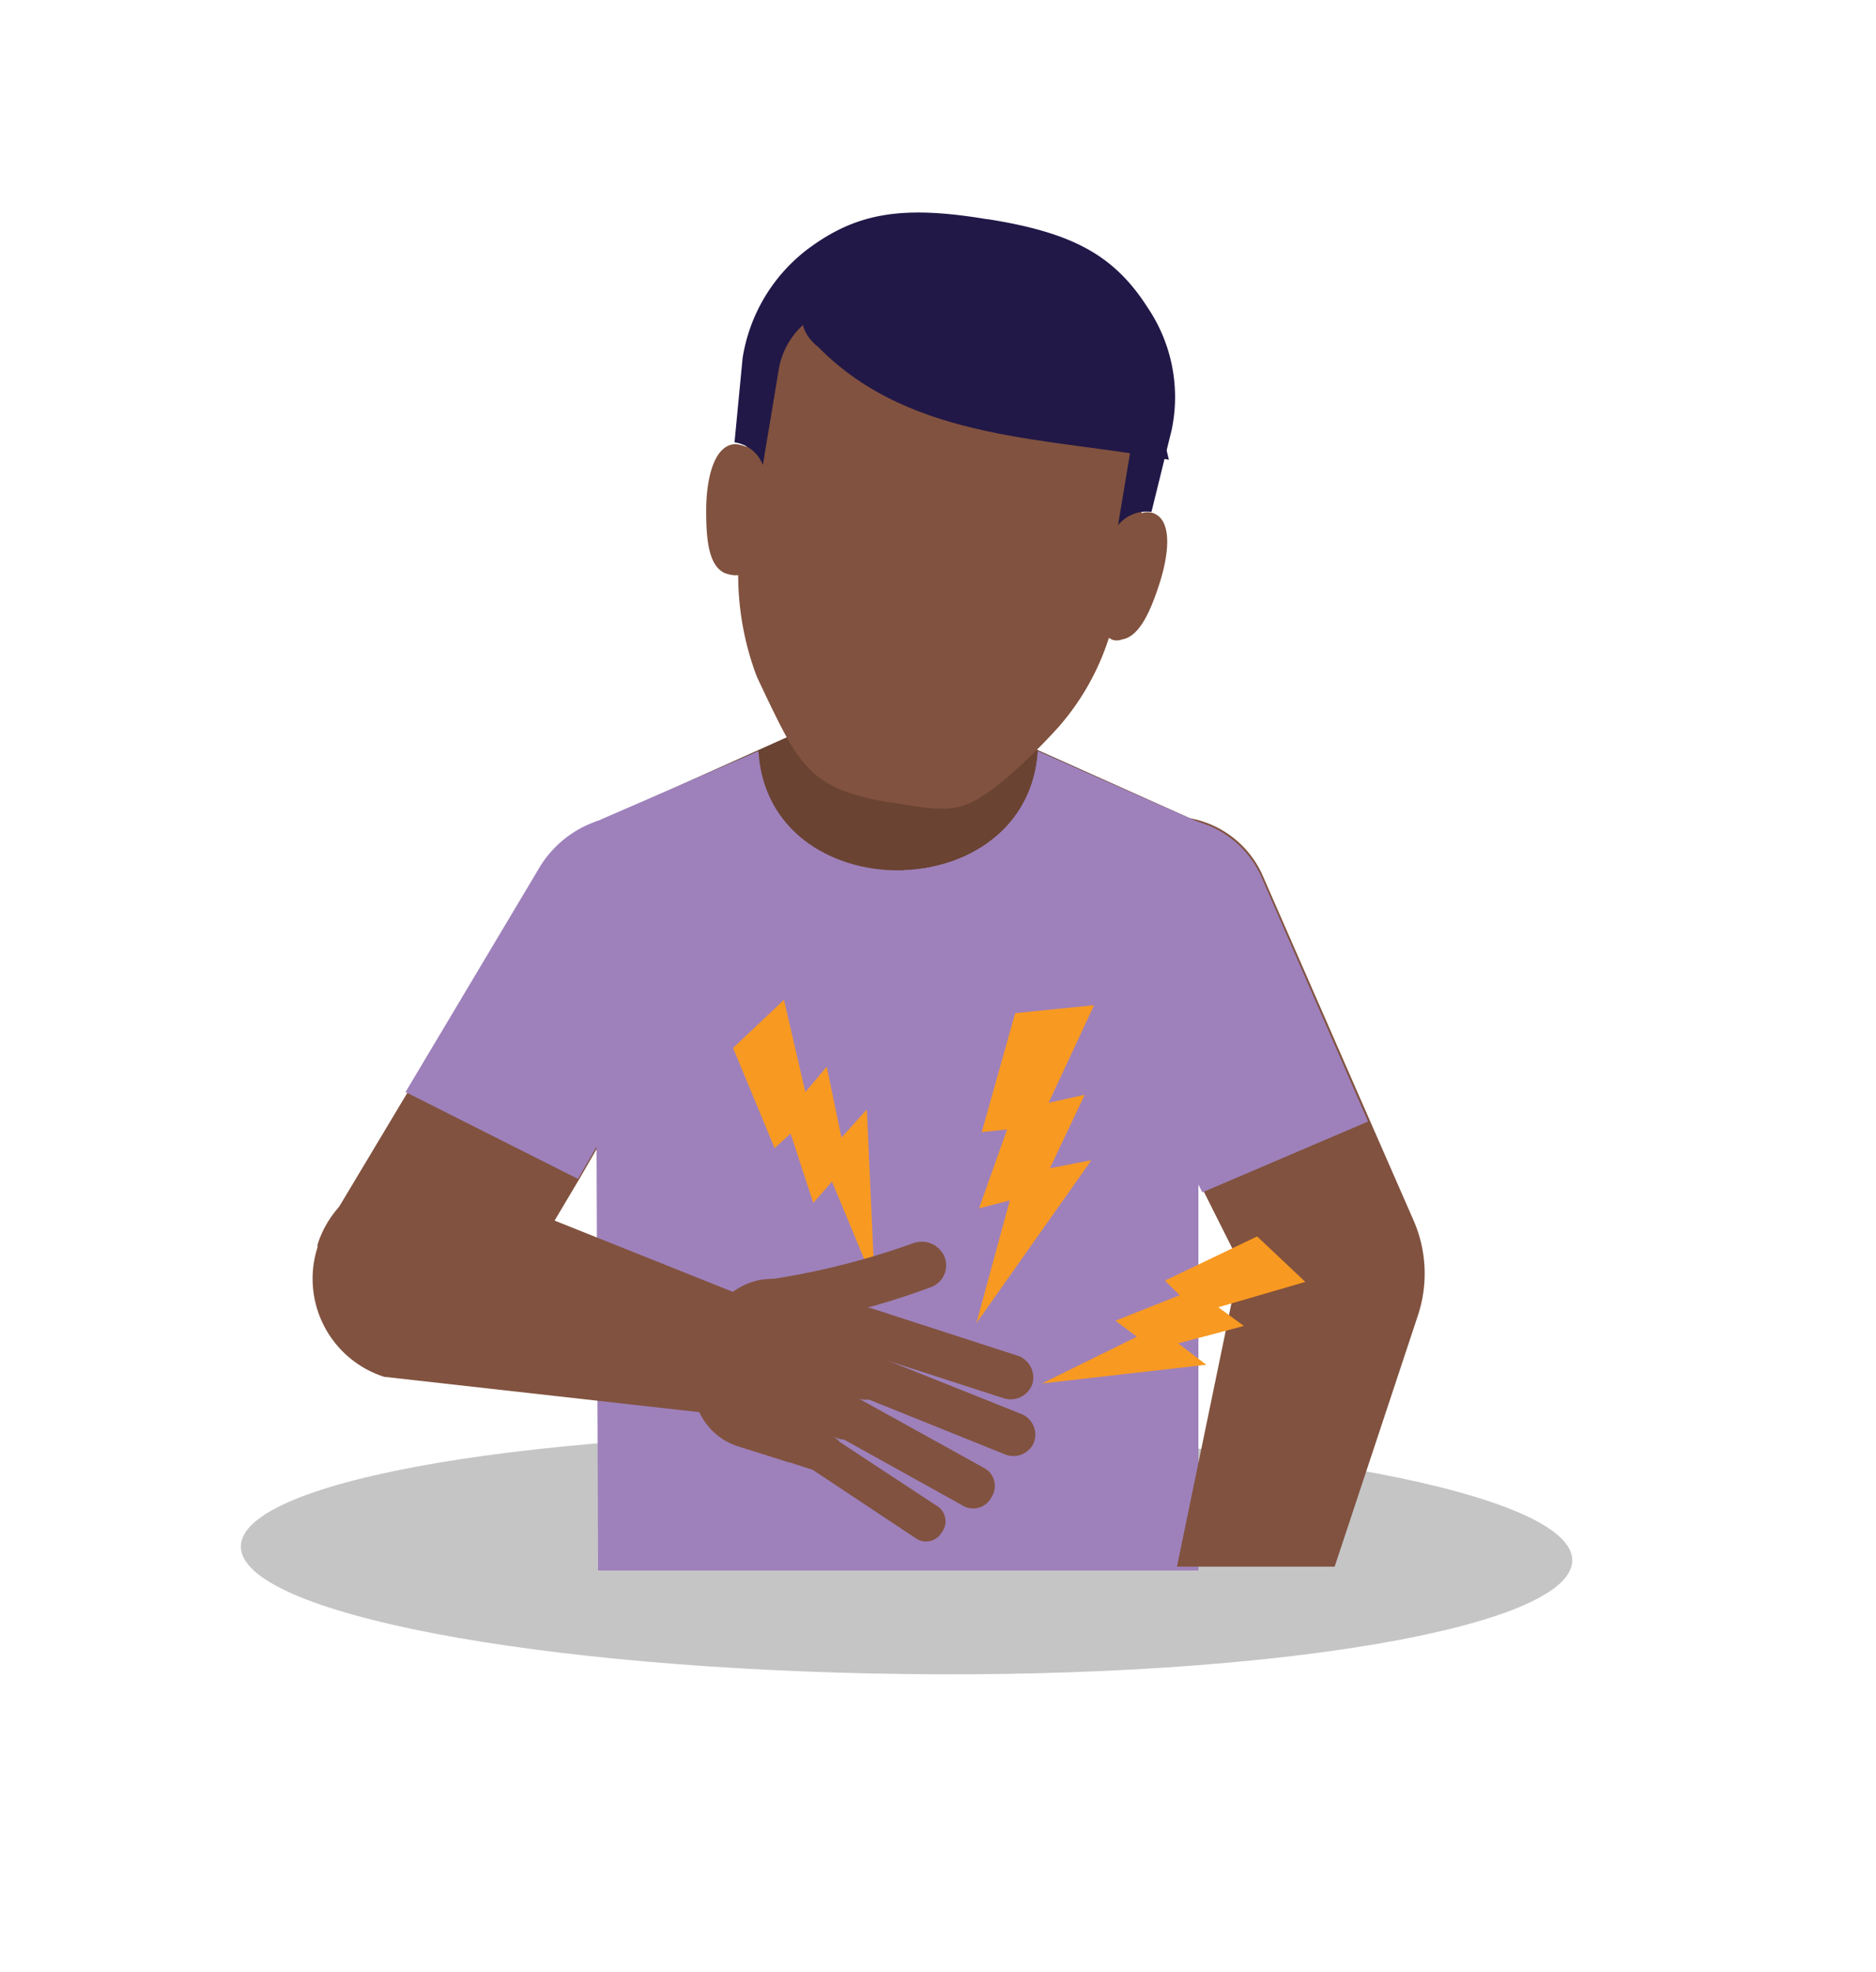
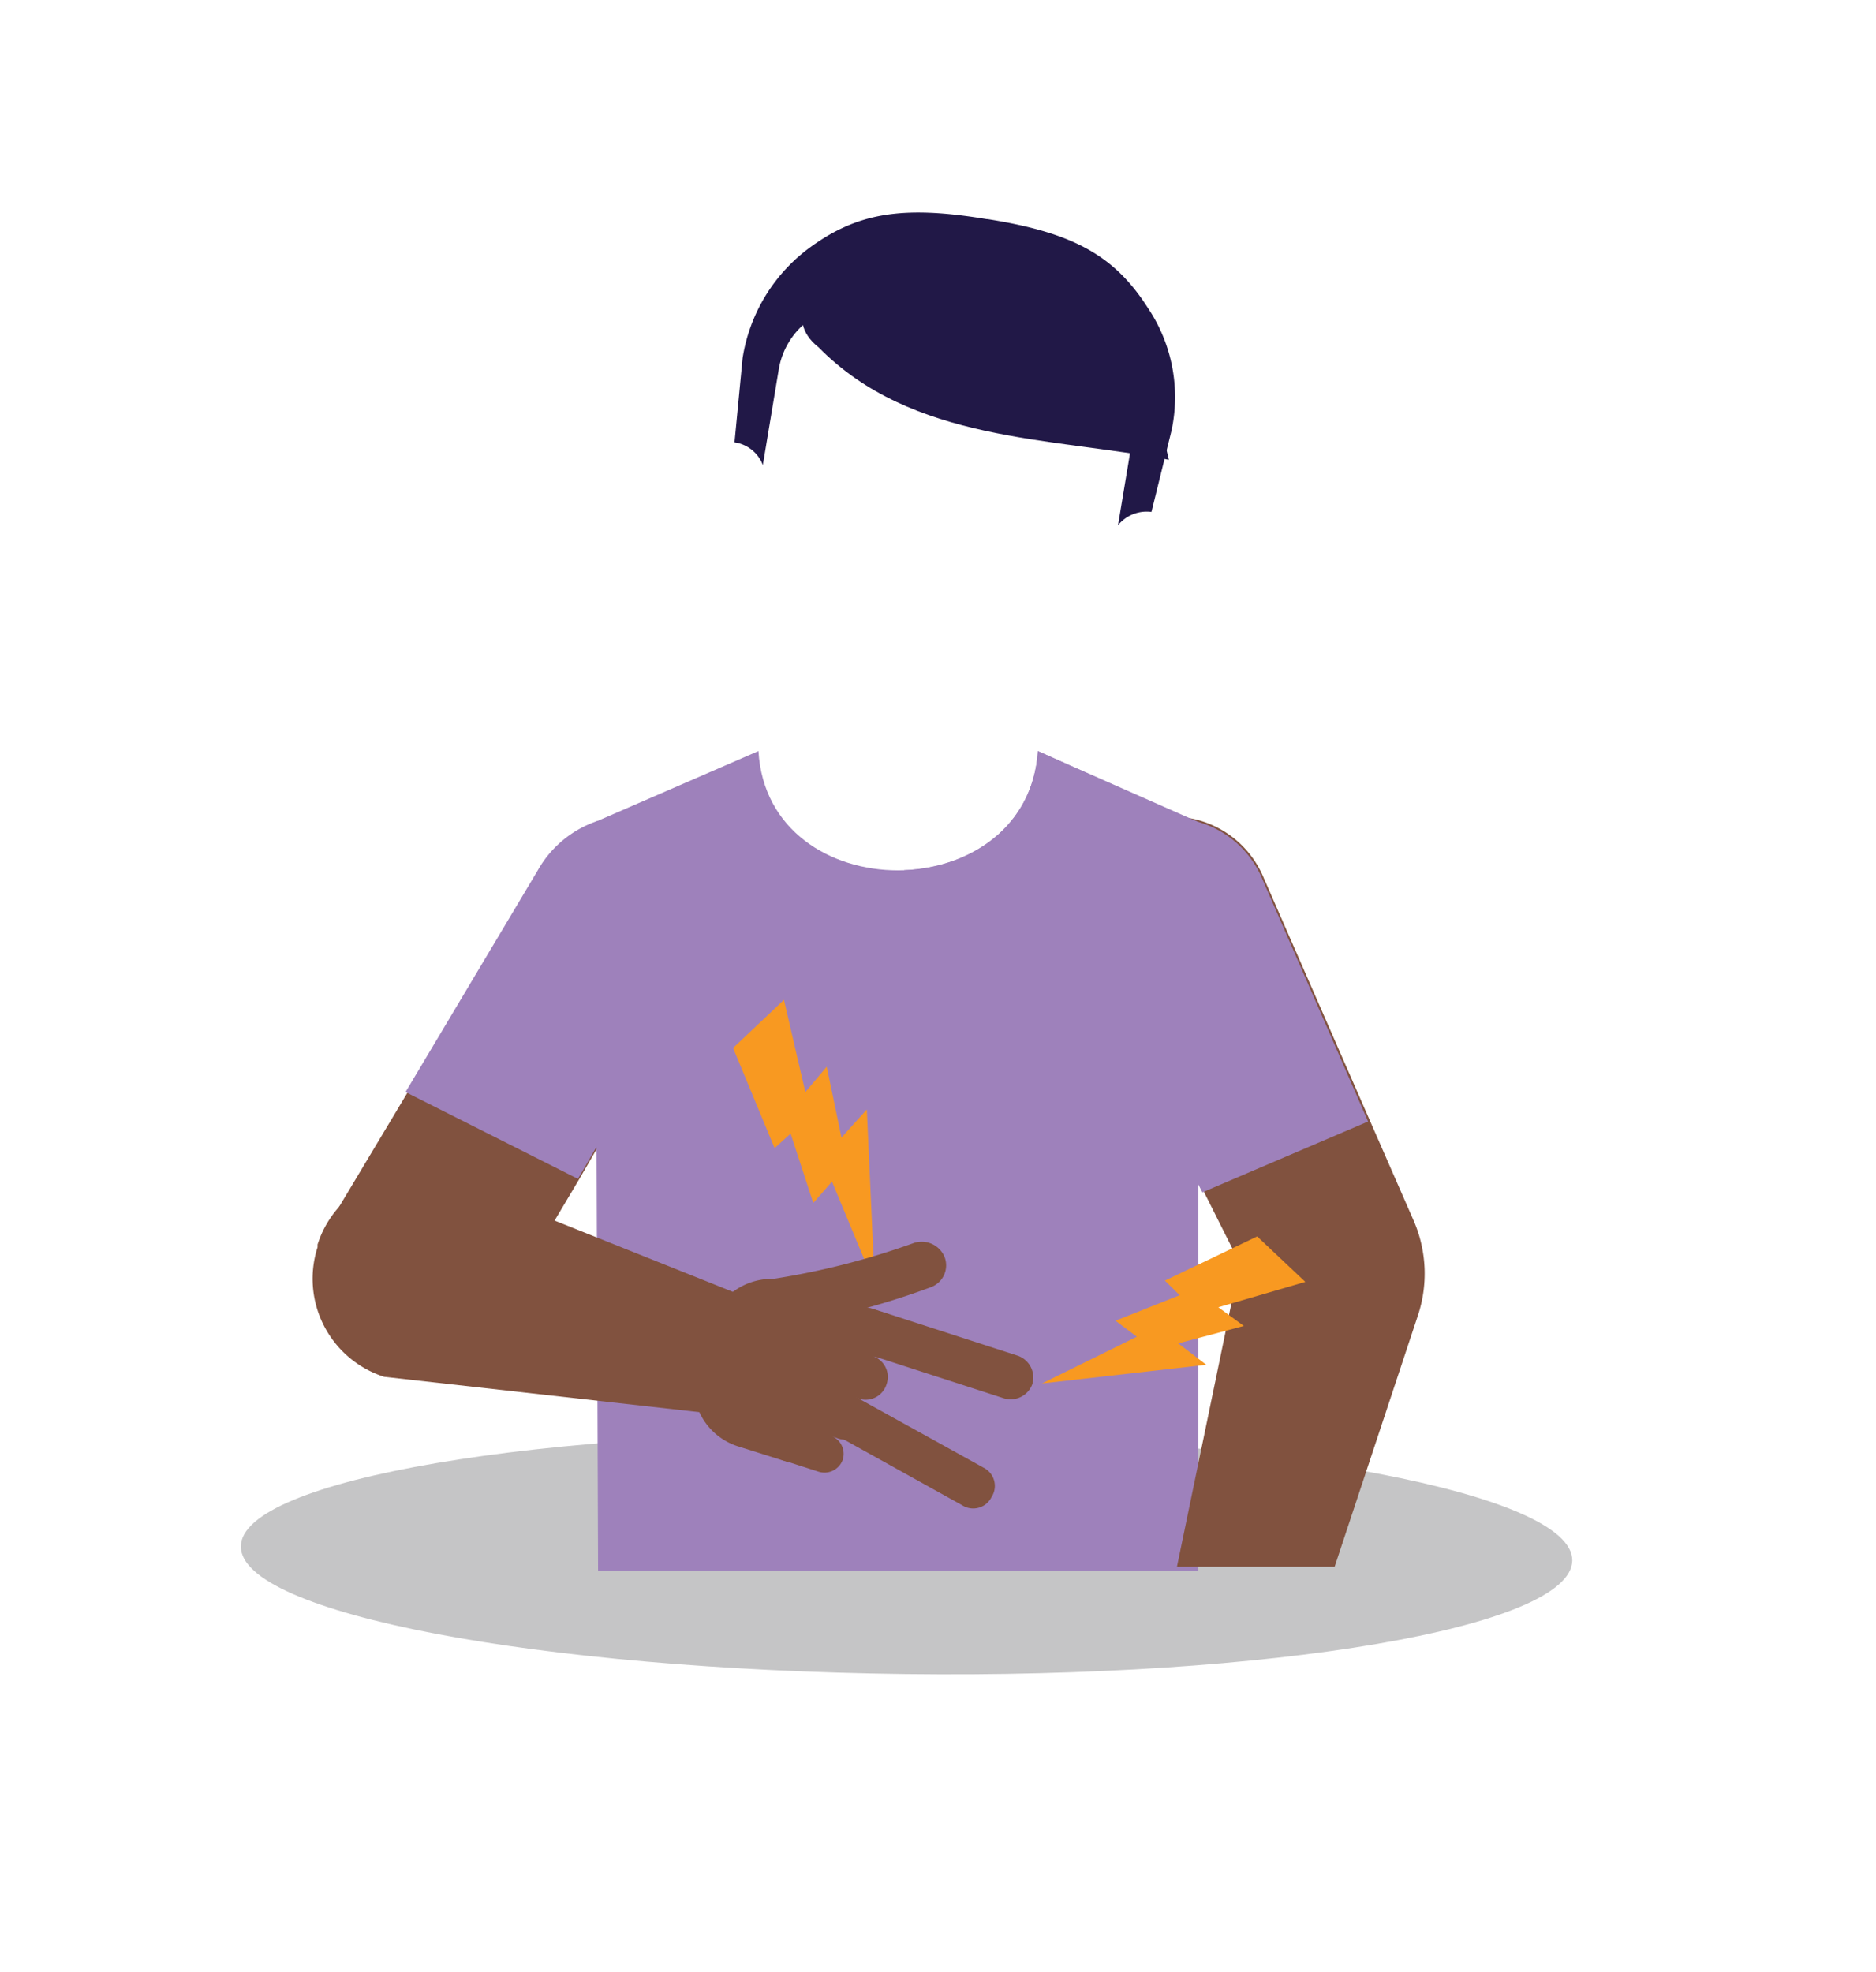
<svg xmlns="http://www.w3.org/2000/svg" xmlns:ns1="http://sodipodi.sourceforge.net/DTD/sodipodi-0.dtd" xmlns:ns2="http://www.inkscape.org/namespaces/inkscape" width="110.239" height="115.901" data-name="Layer 7" version="1.1" viewBox="-28 -25 132.416 139.214" id="svg1013" ns1:docname="products-digestive-home.svg" ns2:version="1.2.2 (732a01da63, 2022-12-09)">
  <ns1:namedview id="namedview1015" pagecolor="#ffffff" bordercolor="#000000" borderopacity="0.25" ns2:showpageshadow="2" ns2:pageopacity="0.0" ns2:pagecheckerboard="0" ns2:deskcolor="#d1d1d1" showgrid="false" ns2:zoom="5.8699636" ns2:cx="43.441496" ns2:cy="21.805927" ns2:current-layer="svg1013" />
  <defs id="defs961">
    <style id="style956">.cls-1{fill:none;}.cls-2{fill:#6e6f72;opacity:0.4;isolation:isolate;}.cls-3{clip-path:url(#clip-path);}.cls-4{fill:#81523f;}.cls-5{fill:#6a4332;}.cls-6{fill:#211847;}.cls-7{fill:#9e81bb;}.cls-8{fill:#f89921;}</style>
    <clipPath id="clip-path" transform="translate(-2.76 -13.05)">
      <rect class="cls-1" x="-25.36" y="-10.15" width="162.38" height="141.63" id="rect958" />
    </clipPath>
  </defs>
  <title id="title963">products-digestive</title>
  <path class="cls-2" d="m -11,84.162 c 0,4.72 20.959,8.68 46.906,9 25.947,0.32 46.989,-3.3 47.071,-8 0.083,-4.7 -20.959,-8.68 -46.906,-9 -25.947,-0.32 -47.071,3.28 -47.071,8 z" stroke-width="0.909" id="path965" />
  <g class="cls-3" transform="translate(-16.825,-10.018)" clip-path="url(#clip-path)" id="g1009">
    <path class="cls-4" transform="translate(-2.76,-13.05)" d="m 41.26,66.38 -7.36,12.45 -1.42,2.45 -6.23,10.48 -11.7,-6.89 5.76,-9.62 9.34,-15.66 a 7.44,7.44 0 0 1 4.25,-3.4 6.29,6.29 0 0 1 5.19,0.57 l 0.09,0.09 c 3.21,1.69 4.15,6.03 2.08,9.53 z" id="path967" />
-     <path class="cls-5" transform="translate(-2.76,-13.05)" d="m 55,42.22 c -0.19,0 -1.23,0 -7.55,0.09 V 50 H 47.36 L 33.8,56.09 v 52.74 H 76.17 V 56.09 L 62.58,50 H 62.49 V 42.41 C 56.26,42.31 55.22,42.22 55,42.22 Z" id="path969" />
-     <path class="cls-4" transform="translate(-2.76,-13.05)" d="m 73,34.29 a 1.31,1.31 0 0 0 -0.85,0 l 1,-6.32 a 9.61,9.61 0 0 0 -7.83,-11 l -9.06,-1.51 a 9.61,9.61 0 0 0 -11,7.83 l -1,6.32 a 2.22,2.22 0 0 0 -0.75,-0.19 c -1.42,0 -2.08,2.17 -2.08,4.72 0,2.08 0.19,3.77 1.23,4.34 a 2.22,2.22 0 0 0 0.75,0.19 h 0.28 a 20.24,20.24 0 0 0 1.32,7.17 c 0.94,2 1.7,3.59 2.36,4.72 1.6,2.64 3.21,3.49 7,4.15 h 0.19 c 4.25,0.75 5,0.75 7.93,-1.6 a 43.25,43.25 0 0 0 3.77,-3.68 17.7,17.7 0 0 0 3.59,-6.32 0.33,0.33 0 0 1 0.19,0.09 1,1 0 0 0 0.75,0 c 1.13,-0.19 1.89,-1.7 2.55,-3.68 C 74.19,37 74.28,34.77 73,34.29 Z" id="path971" />
    <path class="cls-6" transform="translate(-2.76,-13.05)" d="m 61.26,13.54 c -6,-1 -9.25,-0.47 -12.74,2.17 A 12,12 0 0 0 44,23.35 l -0.57,5.94 a 2.52,2.52 0 0 1 2,1.6 l 1.13,-6.79 a 5.44,5.44 0 0 1 6.23,-4.43 l 14.41,2.45 a 5.44,5.44 0 0 1 4.43,6.23 l -1.13,6.79 a 2.6,2.6 0 0 1 2.36,-0.94 l 1.42,-5.76 a 11.29,11.29 0 0 0 -1.7,-8.68 C 70.22,16.08 67.3,14.48 61.26,13.53 Z" id="path973" />
    <path class="cls-6" transform="translate(-2.76,-13.05)" d="m 74.09,30.52 c -8.3,-1.6 -18.12,-1.23 -24.72,-7.93 -2.64,-2.08 0,-4.62 0,-4.62 L 72,21.75 Z" id="path975" />
    <path class="cls-7" transform="translate(-2.76,-13.05)" d="m 76.17,56.18 v 52.74 H 33.8 l -0.19,-52.84 11.51,-5 c 0.66,11.23 19,11.23 19.72,0 z" id="path977" />
    <path class="cls-4" transform="translate(-2.76,-13.05)" d="m 80.79,60.05 a 7,7 0 0 0 -9.25,-3.77 l -0.09,0.09 a 7,7 0 0 0 -3.11,9.44 l 10.75,21.42 -4.43,21.42 H 85.79 L 91.64,91 a 9.38,9.38 0 0 0 -0.28,-6.79 z" id="path979" />
    <path class="cls-7" transform="translate(-2.76,-13.05)" d="M 33.8,56 V 78.83 L 32.38,81.28 20.21,75.15 29.55,59.49 A 7.62,7.62 0 0 1 33.8,56 Z" id="path981" />
    <path class="cls-7" transform="translate(-2.76,-13.05)" d="m 76.45,82.23 11.7,-5 -7.45,-17.08 a 7,7 0 0 0 -9.25,-3.77 l -0.09,0.09 a 7,7 0 0 0 -3.11,9.44 z" id="path983" />
    <path class="cls-7" transform="translate(-2.76,-13.05)" d="M 76.17,87.32 V 56.09 l -11.32,-5 c -0.38,5.38 -4.81,8.21 -9.44,8.4 v 27.83 z" id="path985" />
    <path class="cls-4" transform="translate(-2.76,-13.05)" d="M 43.43,89.3 41.35,97.79 18.7,95.25 A 7.27,7.27 0 0 1 14,86.1 v -0.19 a 7.27,7.27 0 0 1 9.15,-4.72 z" id="path987" />
-     <polygon class="cls-8" points="57.74,78.42 65.86,66.91 62.93,67.48 65.39,62.29 62.84,62.86 66.05,55.97 60.48,56.53 58.12,64.93 59.91,64.74 57.93,70.31 60.1,69.75 " id="polygon989" />
    <polygon class="cls-8" points="50.57,75.69 50.01,63.33 48.22,65.31 47.18,60.31 45.67,62.1 44.16,55.59 40.57,58.99 43.5,66.06 44.63,65.03 46.23,69.93 47.55,68.42 " id="polygon991" />
    <polygon class="cls-8" points="62.37,82.67 73.97,81.35 71.99,79.84 76.62,78.61 74.82,77.29 80.96,75.5 77.56,72.29 71.05,75.41 72.09,76.44 67.56,78.24 69.07,79.37 " id="polygon993" />
    <path class="cls-4" transform="translate(-2.76,-13.05)" d="m 43.9,90.34 a 1.59,1.59 0 0 1 1.51,-1.89 53.42,53.42 0 0 0 10.66,-2.64 1.75,1.75 0 0 1 2.17,0.94 1.64,1.64 0 0 1 -0.94,2.17 53.5,53.5 0 0 1 -11.13,2.83 2,2 0 0 1 -2.27,-1.41 z" id="path995" />
    <path class="cls-4" transform="translate(-2.76,-13.05)" d="m 51.26,91.47 a 1.55,1.55 0 0 1 2,-1 l 10.19,3.3 a 1.63,1.63 0 0 1 1,2 1.63,1.63 0 0 1 -2,1 l -10.19,-3.3 a 1.59,1.59 0 0 1 -1,-2 z" id="path997" />
-     <path class="cls-4" transform="translate(-2.76,-13.05)" d="m 50.31,94.3 a 1.64,1.64 0 0 1 2.08,-0.94 l 11.32,4.53 a 1.57,1.57 0 0 1 0.85,2 1.57,1.57 0 0 1 -2,0.85 L 51.26,96.19 A 1.38,1.38 0 0 1 50.31,94.3 Z" id="path999" />
    <path class="cls-4" transform="translate(-2.76,-13.05)" d="m 49.46,97.13 a 1.69,1.69 0 0 1 2.17,-0.66 l 9.37,5.19 a 1.44,1.44 0 0 1 0.57,2.08 1.44,1.44 0 0 1 -2.08,0.57 l -9.34,-5.19 a 1.3,1.3 0 0 1 -0.69,-1.99 z" id="path1001" />
-     <path class="cls-4" transform="translate(-2.76,-13.05)" d="m 48.62,100 a 1.3,1.3 0 0 1 1.89,-0.38 l 7.17,4.72 a 1.28,1.28 0 0 1 0.38,1.89 1.28,1.28 0 0 1 -1.89,0.38 L 49,101.85 A 1.3,1.3 0 0 1 48.62,100 Z" id="path1003" />
    <path class="cls-4" transform="translate(-2.76,-13.05)" d="m 40.78,94.4 0.94,-2.92 a 4.58,4.58 0 0 1 5.76,-2.92 l 3.59,1.13 -3.77,11.61 -3.59,-1.13 A 4.51,4.51 0 0 1 40.78,94.4 Z" id="path1005" />
    <path class="cls-4" transform="translate(-2.76,-13.05)" d="m 46.73,101.1 2.64,0.85 a 1.37,1.37 0 0 0 1.7,-0.85 1.37,1.37 0 0 0 -0.85,-1.7 l 0.47,0.19 a 1.55,1.55 0 0 0 2,-1 1.55,1.55 0 0 0 -1,-2 l 0.47,0.19 a 1.55,1.55 0 0 0 2,-1 1.55,1.55 0 0 0 -1,-2 1.55,1.55 0 0 0 2,-1 1.55,1.55 0 0 0 -1,-2 l -3.59,-1.13 z" id="path1007" />
  </g>
</svg>